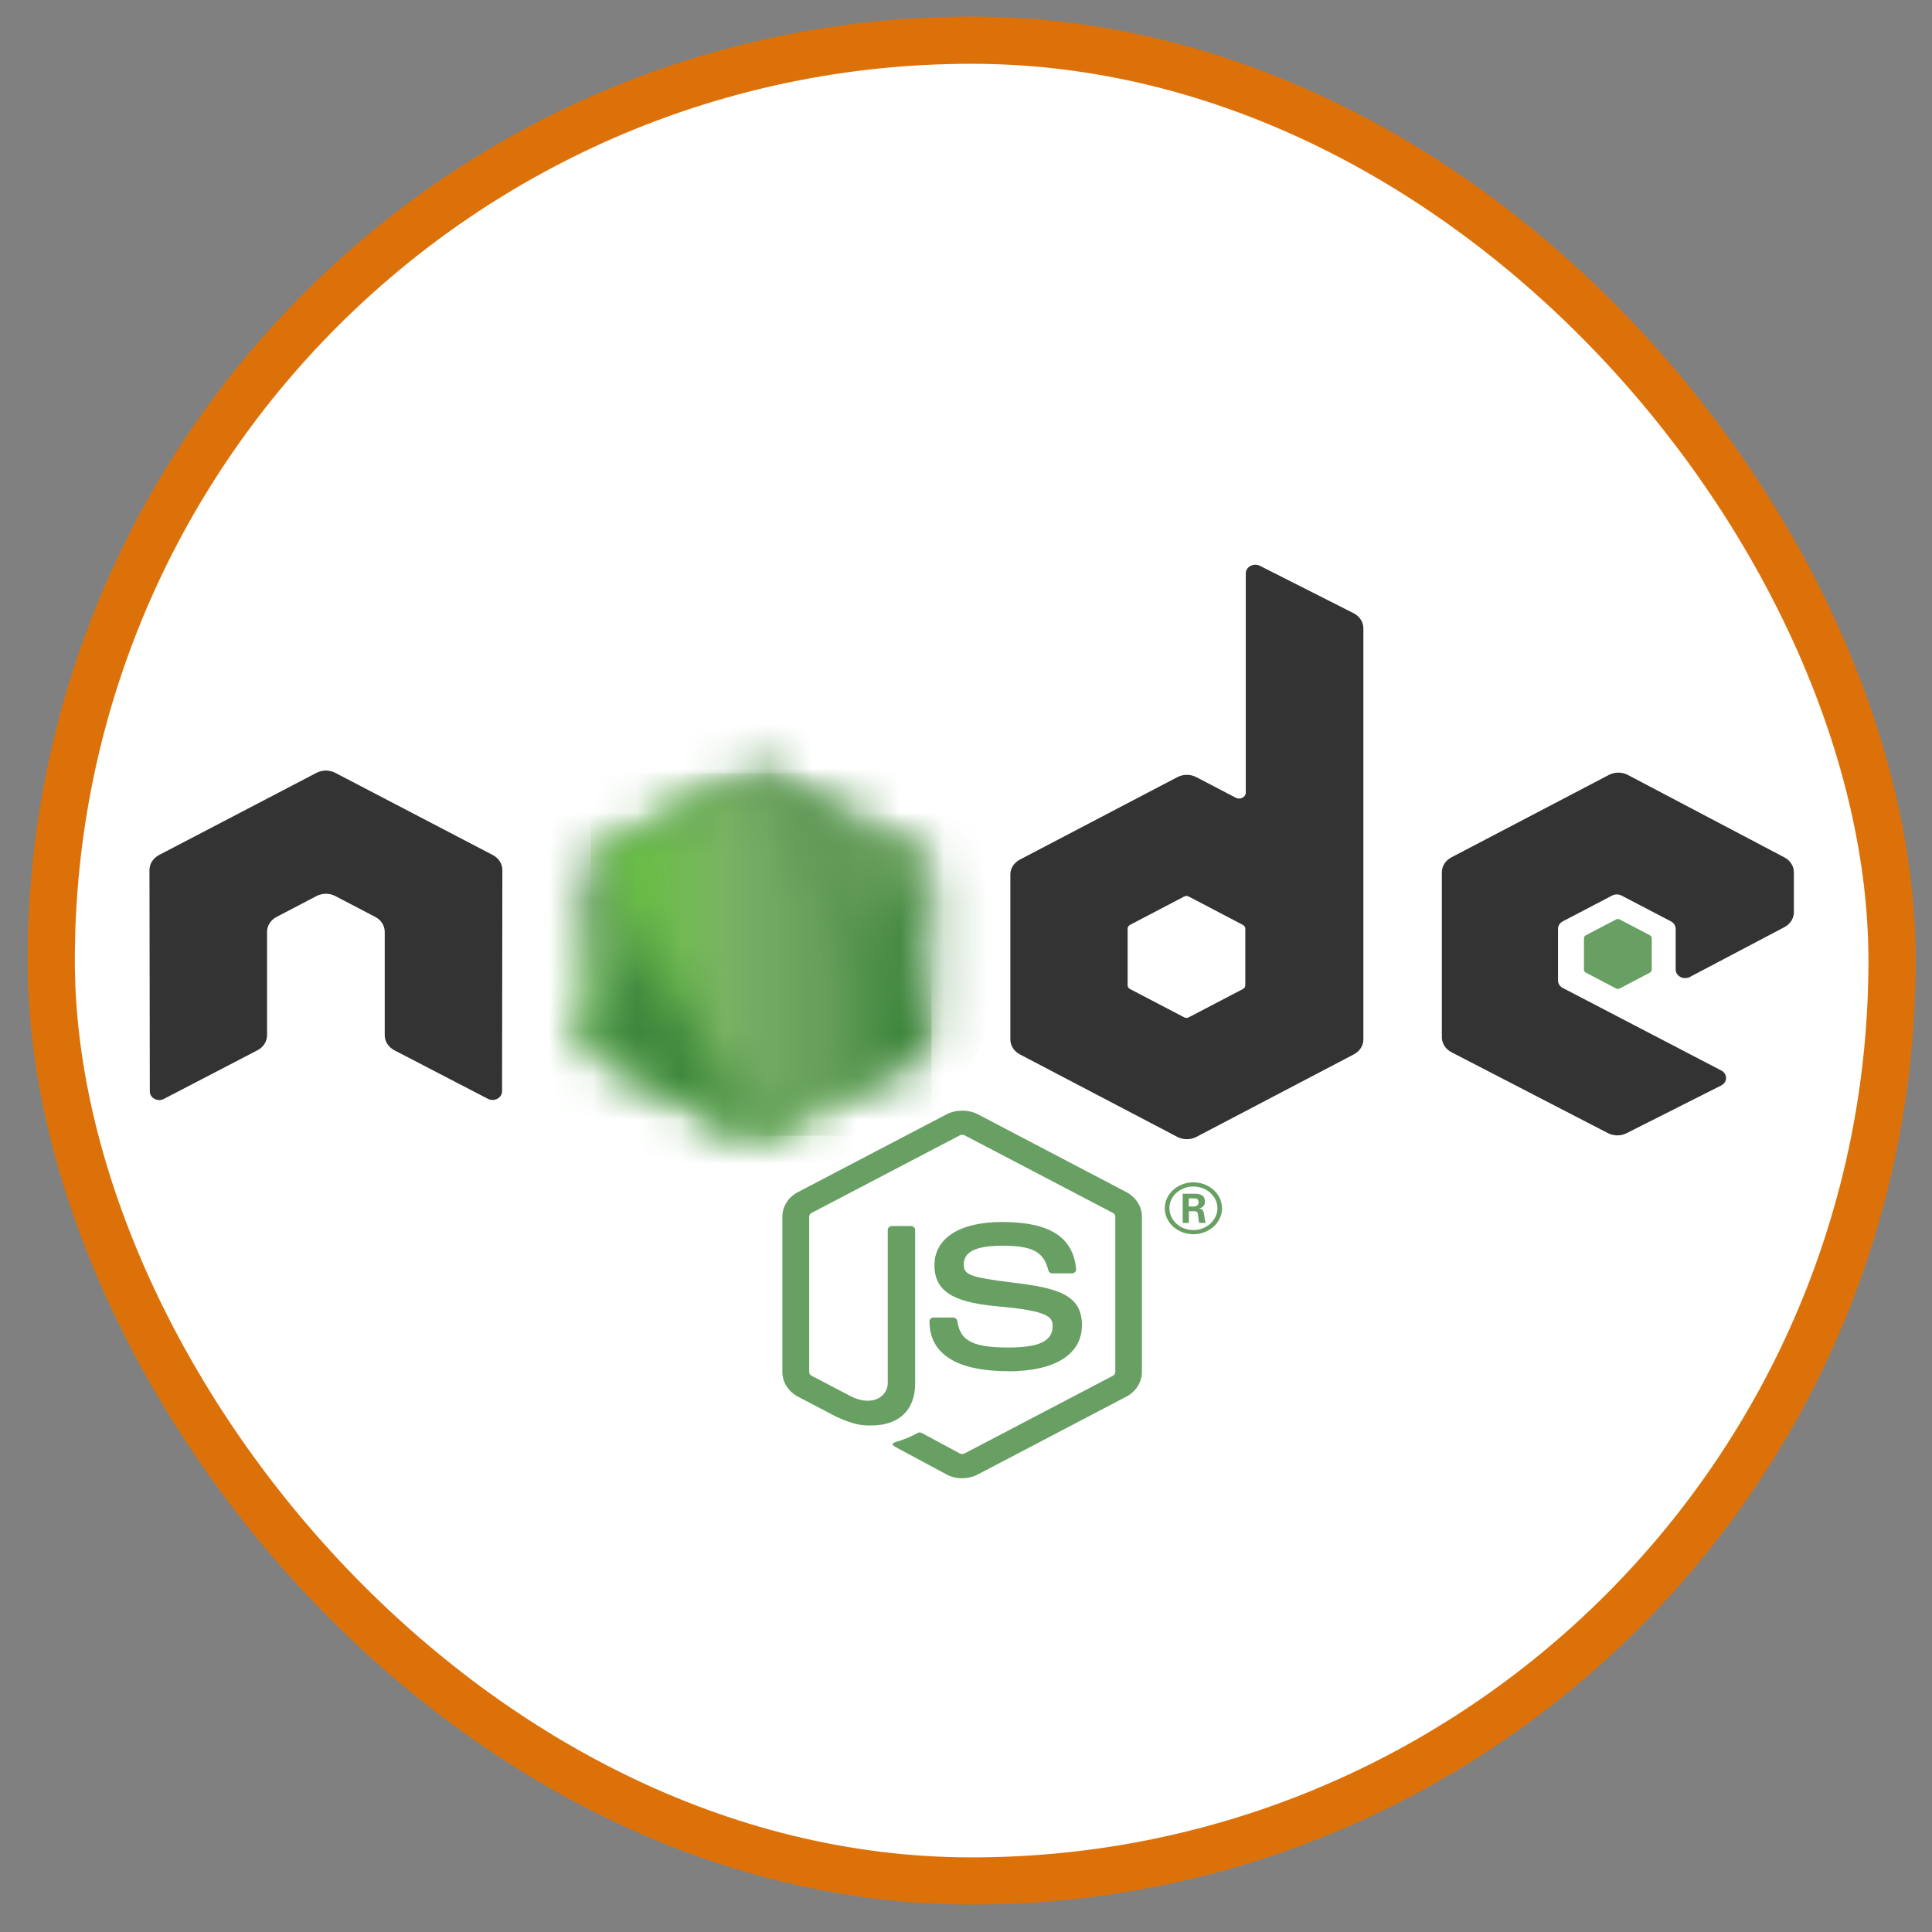
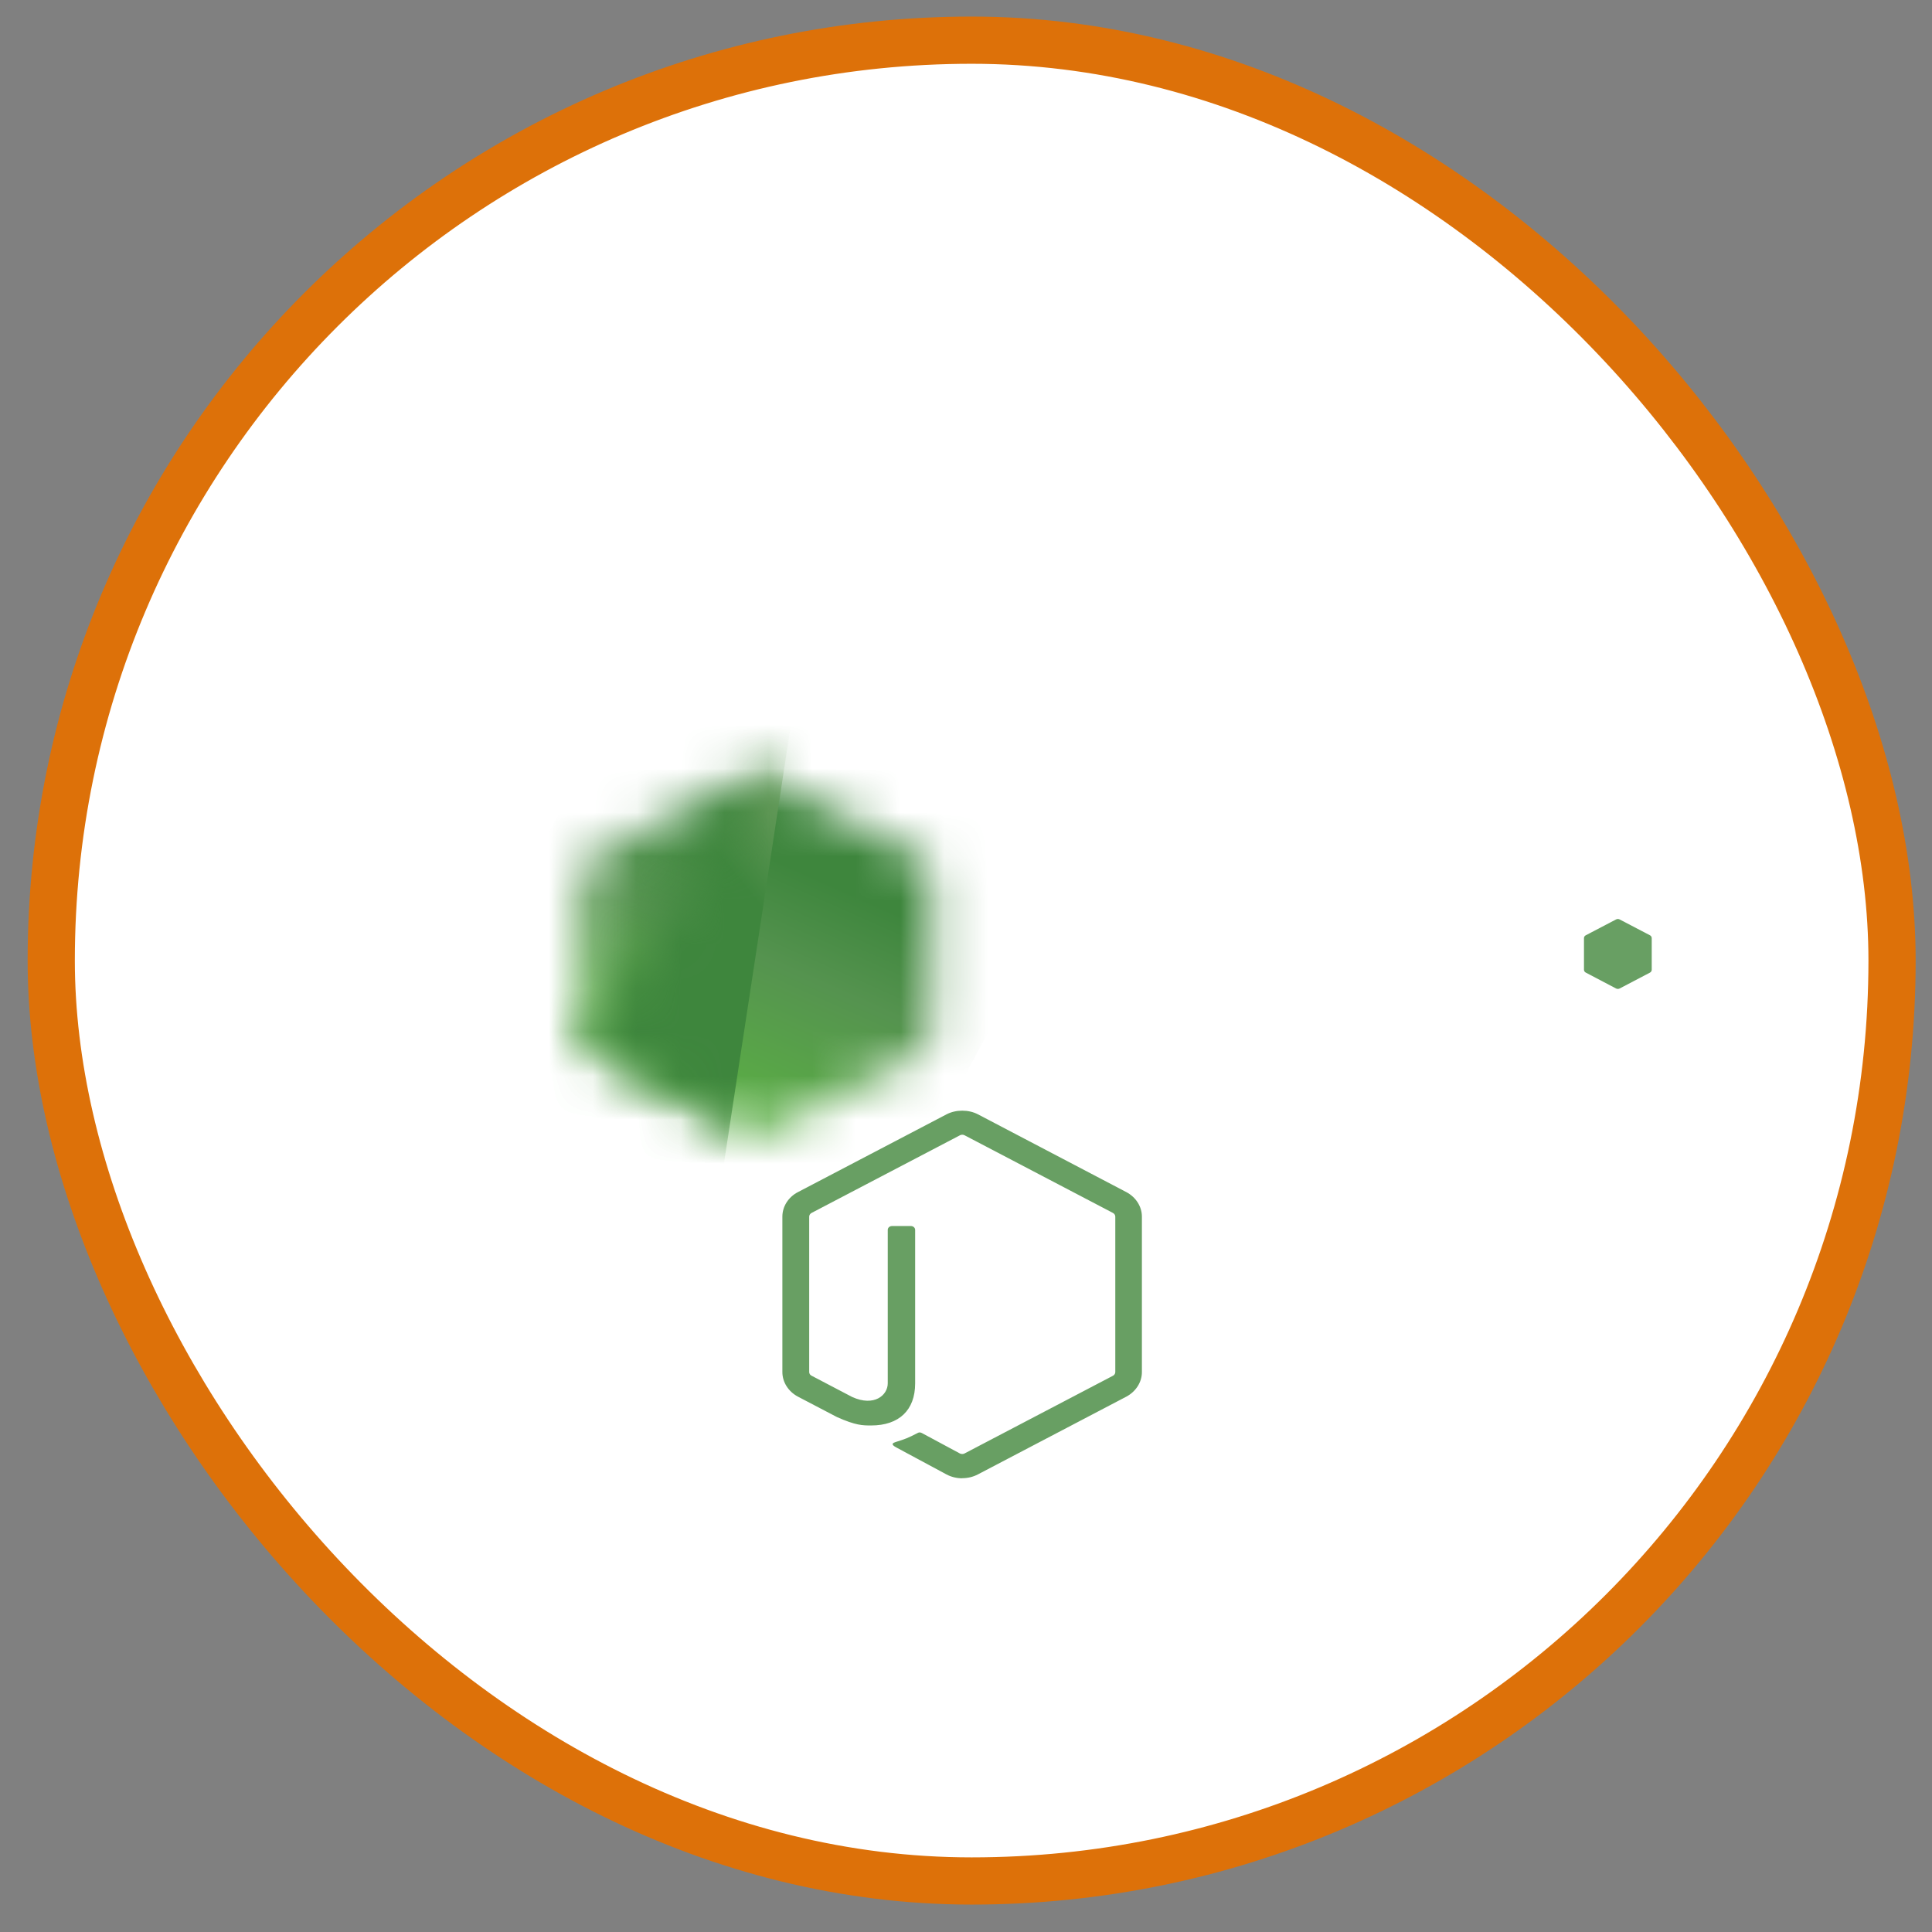
<svg xmlns="http://www.w3.org/2000/svg" width="44" height="44" viewBox="0 0 44 44" fill="none">
  <rect x="0" y="0" width="44" height="44" fill="#808080" stroke="none" />
  <rect x="1.167" y="0.915" width="41.923" height="41.923" rx="20.962" fill="white" />
  <rect x="1.167" y="0.915" width="41.923" height="41.923" rx="20.962" stroke="#DD7109" stroke-width="1.075" />
  <g clip-path="url(#clip0_71_64)">
    <path d="M21.914 33.667C21.79 33.667 21.667 33.638 21.559 33.581L20.43 32.974C20.261 32.889 20.343 32.859 20.399 32.841C20.624 32.77 20.67 32.754 20.91 32.63C20.935 32.617 20.968 32.622 20.994 32.636L21.861 33.102C21.892 33.118 21.937 33.118 21.966 33.102L25.348 31.331C25.379 31.315 25.4 31.282 25.4 31.249V27.708C25.4 27.673 25.379 27.642 25.347 27.624L21.967 25.855C21.935 25.838 21.894 25.838 21.863 25.855L18.482 27.624C18.45 27.641 18.429 27.674 18.429 27.708V31.248C18.429 31.282 18.449 31.314 18.481 31.33L19.407 31.815C19.91 32.043 20.218 31.775 20.218 31.504V28.01C20.218 27.96 20.261 27.922 20.316 27.922H20.744C20.797 27.922 20.842 27.96 20.842 28.01V31.506C20.842 32.114 20.476 32.464 19.84 32.464C19.645 32.464 19.49 32.464 19.06 32.272L18.173 31.808C17.954 31.692 17.818 31.477 17.818 31.248V27.708C17.818 27.477 17.954 27.262 18.173 27.149L21.559 25.377C21.773 25.267 22.057 25.267 22.27 25.377L25.651 27.149C25.869 27.264 26.006 27.478 26.006 27.708V31.249C26.006 31.478 25.869 31.692 25.651 31.808L22.27 33.579C22.161 33.636 22.039 33.665 21.913 33.665" fill="#689F63" />
-     <path d="M22.958 31.227C21.479 31.227 21.168 30.611 21.168 30.094C21.168 30.045 21.212 30.006 21.266 30.006H21.703C21.751 30.006 21.792 30.038 21.8 30.081C21.866 30.485 22.062 30.689 22.957 30.689C23.67 30.689 23.973 30.543 23.973 30.2C23.973 30.002 23.887 29.856 22.779 29.757C21.853 29.674 21.281 29.489 21.281 28.817C21.281 28.198 21.856 27.83 22.821 27.83C23.903 27.83 24.44 28.171 24.508 28.903C24.51 28.929 24.5 28.953 24.482 28.972C24.463 28.989 24.437 29 24.41 29H23.97C23.924 29 23.885 28.971 23.875 28.931C23.77 28.506 23.514 28.37 22.819 28.37C22.041 28.37 21.95 28.616 21.95 28.8C21.95 29.024 22.057 29.089 23.107 29.215C24.146 29.34 24.64 29.517 24.64 30.18C24.64 30.848 24.025 31.231 22.953 31.231M27.073 27.477H27.186C27.279 27.477 27.297 27.418 27.297 27.383C27.297 27.292 27.229 27.292 27.191 27.292H27.074L27.073 27.477ZM26.935 27.186H27.186C27.273 27.186 27.442 27.186 27.442 27.361C27.442 27.483 27.356 27.509 27.304 27.524C27.405 27.53 27.412 27.59 27.425 27.675C27.432 27.728 27.443 27.819 27.463 27.85H27.308C27.304 27.819 27.28 27.65 27.28 27.641C27.27 27.603 27.256 27.585 27.204 27.585H27.076V27.851H26.935V27.186ZM26.633 27.517C26.633 27.791 26.877 28.014 27.178 28.014C27.481 28.014 27.726 27.787 27.726 27.517C27.726 27.241 27.478 27.022 27.177 27.022C26.881 27.022 26.632 27.238 26.632 27.516M27.831 27.518C27.831 27.844 27.537 28.109 27.179 28.109C26.823 28.109 26.527 27.847 26.527 27.518C26.527 27.183 26.83 26.927 27.179 26.927C27.53 26.927 27.83 27.184 27.83 27.518" fill="#689F63" />
-     <path fill-rule="evenodd" clip-rule="evenodd" d="M11.441 19.815C11.441 19.673 11.359 19.544 11.224 19.473L7.638 17.602C7.578 17.57 7.51 17.553 7.441 17.55H7.404C7.335 17.553 7.268 17.57 7.206 17.602L3.621 19.473C3.487 19.544 3.404 19.674 3.404 19.815L3.412 24.856C3.412 24.926 3.451 24.991 3.519 25.026C3.585 25.062 3.668 25.062 3.734 25.026L5.866 23.918C6 23.846 6.082 23.717 6.082 23.577V21.222C6.082 21.082 6.165 20.952 6.299 20.882L7.206 20.408C7.274 20.373 7.348 20.355 7.423 20.355C7.497 20.355 7.573 20.372 7.638 20.408L8.546 20.882C8.68 20.952 8.762 21.081 8.762 21.222V23.577C8.762 23.716 8.845 23.846 8.979 23.918L11.11 25.024C11.177 25.06 11.26 25.06 11.326 25.024C11.392 24.99 11.434 24.924 11.434 24.855L11.441 19.815ZM28.361 22.439C28.361 22.474 28.341 22.507 28.307 22.524L27.075 23.168C27.042 23.186 27.001 23.186 26.967 23.168L25.735 22.524C25.702 22.507 25.681 22.474 25.681 22.439V21.149C25.681 21.114 25.702 21.082 25.735 21.064L26.966 20.419C26.999 20.401 27.041 20.401 27.075 20.419L28.306 21.064C28.34 21.082 28.361 21.114 28.361 21.149L28.361 22.439ZM28.694 12.886C28.627 12.852 28.545 12.853 28.479 12.888C28.413 12.923 28.372 12.988 28.372 13.058V18.049C28.372 18.098 28.343 18.144 28.296 18.168C28.249 18.193 28.191 18.193 28.144 18.168L27.246 17.699C27.112 17.629 26.948 17.629 26.813 17.699L23.227 19.577C23.093 19.647 23.01 19.776 23.01 19.916V23.673C23.01 23.814 23.093 23.942 23.227 24.013L26.813 25.892C26.947 25.962 27.112 25.962 27.247 25.892L30.834 24.012C30.967 23.942 31.05 23.813 31.05 23.672V14.309C31.05 14.167 30.965 14.036 30.828 13.966L28.694 12.886ZM40.639 21.115C40.772 21.045 40.854 20.916 40.854 20.776V19.865C40.854 19.725 40.772 19.596 40.638 19.526L37.074 17.649C36.94 17.578 36.774 17.578 36.64 17.649L33.054 19.526C32.919 19.597 32.837 19.726 32.837 19.866V23.622C32.837 23.763 32.921 23.893 33.055 23.963L36.619 25.806C36.75 25.874 36.911 25.875 37.044 25.808L39.199 24.721C39.267 24.687 39.31 24.622 39.31 24.551C39.31 24.48 39.268 24.414 39.201 24.38L35.593 22.501C35.525 22.467 35.483 22.401 35.483 22.332V21.154C35.483 21.083 35.524 21.018 35.592 20.983L36.714 20.396C36.781 20.361 36.863 20.361 36.93 20.396L38.054 20.983C38.12 21.018 38.162 21.083 38.162 21.153V22.079C38.162 22.149 38.203 22.214 38.27 22.25C38.337 22.284 38.42 22.284 38.487 22.249L40.639 21.115Z" fill="#333333" />
    <path fill-rule="evenodd" clip-rule="evenodd" d="M36.804 20.94C36.83 20.926 36.862 20.926 36.887 20.94L37.576 21.3C37.601 21.313 37.617 21.338 37.617 21.365V22.086C37.617 22.113 37.601 22.138 37.576 22.151L36.887 22.512C36.862 22.525 36.83 22.525 36.804 22.512L36.117 22.151C36.09 22.138 36.074 22.113 36.074 22.086V21.365C36.074 21.338 36.089 21.313 36.116 21.3L36.804 20.94Z" fill="#689F63" />
    <mask id="mask0_71_64" style="mask-type:luminance" maskUnits="userSpaceOnUse" x="13" y="17" width="9" height="9">
      <path d="M17.01 17.668L13.443 19.535C13.31 19.605 13.228 19.734 13.228 19.873V23.611C13.228 23.75 13.31 23.879 13.443 23.949L17.01 25.818C17.144 25.887 17.308 25.887 17.441 25.818L21.008 23.949C21.14 23.879 21.223 23.75 21.223 23.611V19.873C21.223 19.734 21.14 19.605 21.007 19.535L17.441 17.668C17.374 17.633 17.299 17.615 17.225 17.615C17.151 17.615 17.076 17.633 17.009 17.668" fill="white" />
    </mask>
    <g mask="url(#mask0_71_64)">
      <path d="M24.827 19.218L14.777 14.749L9.623 24.285L19.673 28.754L24.827 19.218Z" fill="url(#paint0_linear_71_64)" />
    </g>
    <mask id="mask1_71_64" style="mask-type:luminance" maskUnits="userSpaceOnUse" x="13" y="17" width="9" height="9">
      <path d="M13.316 23.848C13.35 23.888 13.393 23.923 13.443 23.949L16.503 25.552L17.012 25.818C17.089 25.858 17.175 25.875 17.261 25.869C17.289 25.867 17.318 25.862 17.346 25.855L21.107 19.607C21.078 19.578 21.045 19.555 21.007 19.535L18.672 18.311L17.437 17.667C17.402 17.648 17.364 17.635 17.325 17.626L13.316 23.848Z" fill="white" />
    </mask>
    <g mask="url(#mask1_71_64)">
-       <path d="M8.971 20.539L16.067 29.252L25.453 22.962L18.356 14.25L8.971 20.539Z" fill="url(#paint1_linear_71_64)" />
+       <path d="M8.971 20.539L16.067 29.252L18.356 14.25L8.971 20.539Z" fill="url(#paint1_linear_71_64)" />
    </g>
    <mask id="mask2_71_64" style="mask-type:luminance" maskUnits="userSpaceOnUse" x="13" y="17" width="9" height="9">
      <path d="M17.183 17.617C17.123 17.623 17.064 17.64 17.01 17.668L13.454 19.529L17.289 25.866C17.342 25.859 17.395 25.843 17.442 25.818L21.009 23.949C21.119 23.891 21.194 23.793 21.217 23.682L17.307 17.624C17.279 17.619 17.25 17.616 17.22 17.616C17.208 17.616 17.197 17.616 17.185 17.617" fill="white" />
    </mask>
    <g mask="url(#mask2_71_64)">
-       <path d="M13.454 17.616V25.866H21.215V17.616H13.454Z" fill="url(#paint2_linear_71_64)" />
-     </g>
+       </g>
  </g>
  <defs>
    <linearGradient id="paint0_linear_71_64" x1="19.799" y1="16.977" x2="15.408" y2="26.851" gradientUnits="userSpaceOnUse">
      <stop offset="0.3" stop-color="#3E863D" />
      <stop offset="0.5" stop-color="#55934F" />
      <stop offset="0.8" stop-color="#5AAD45" />
    </linearGradient>
    <linearGradient id="paint1_linear_71_64" x1="12.562" y1="24.946" x2="21.284" y2="17.841" gradientUnits="userSpaceOnUse">
      <stop offset="0.57" stop-color="#3E863D" />
      <stop offset="0.72" stop-color="#619857" />
      <stop offset="1" stop-color="#76AC64" />
    </linearGradient>
    <linearGradient id="paint2_linear_71_64" x1="13.456" y1="21.741" x2="21.217" y2="21.741" gradientUnits="userSpaceOnUse">
      <stop offset="0.16" stop-color="#6BBF47" />
      <stop offset="0.38" stop-color="#79B461" />
      <stop offset="0.47" stop-color="#75AC64" />
      <stop offset="0.7" stop-color="#659E5A" />
      <stop offset="0.9" stop-color="#3E863D" />
    </linearGradient>
    <clipPath id="clip0_71_64">
      <rect width="37.45" height="20.806" fill="white" transform="translate(3.403 12.861)" />
    </clipPath>
  </defs>
</svg>